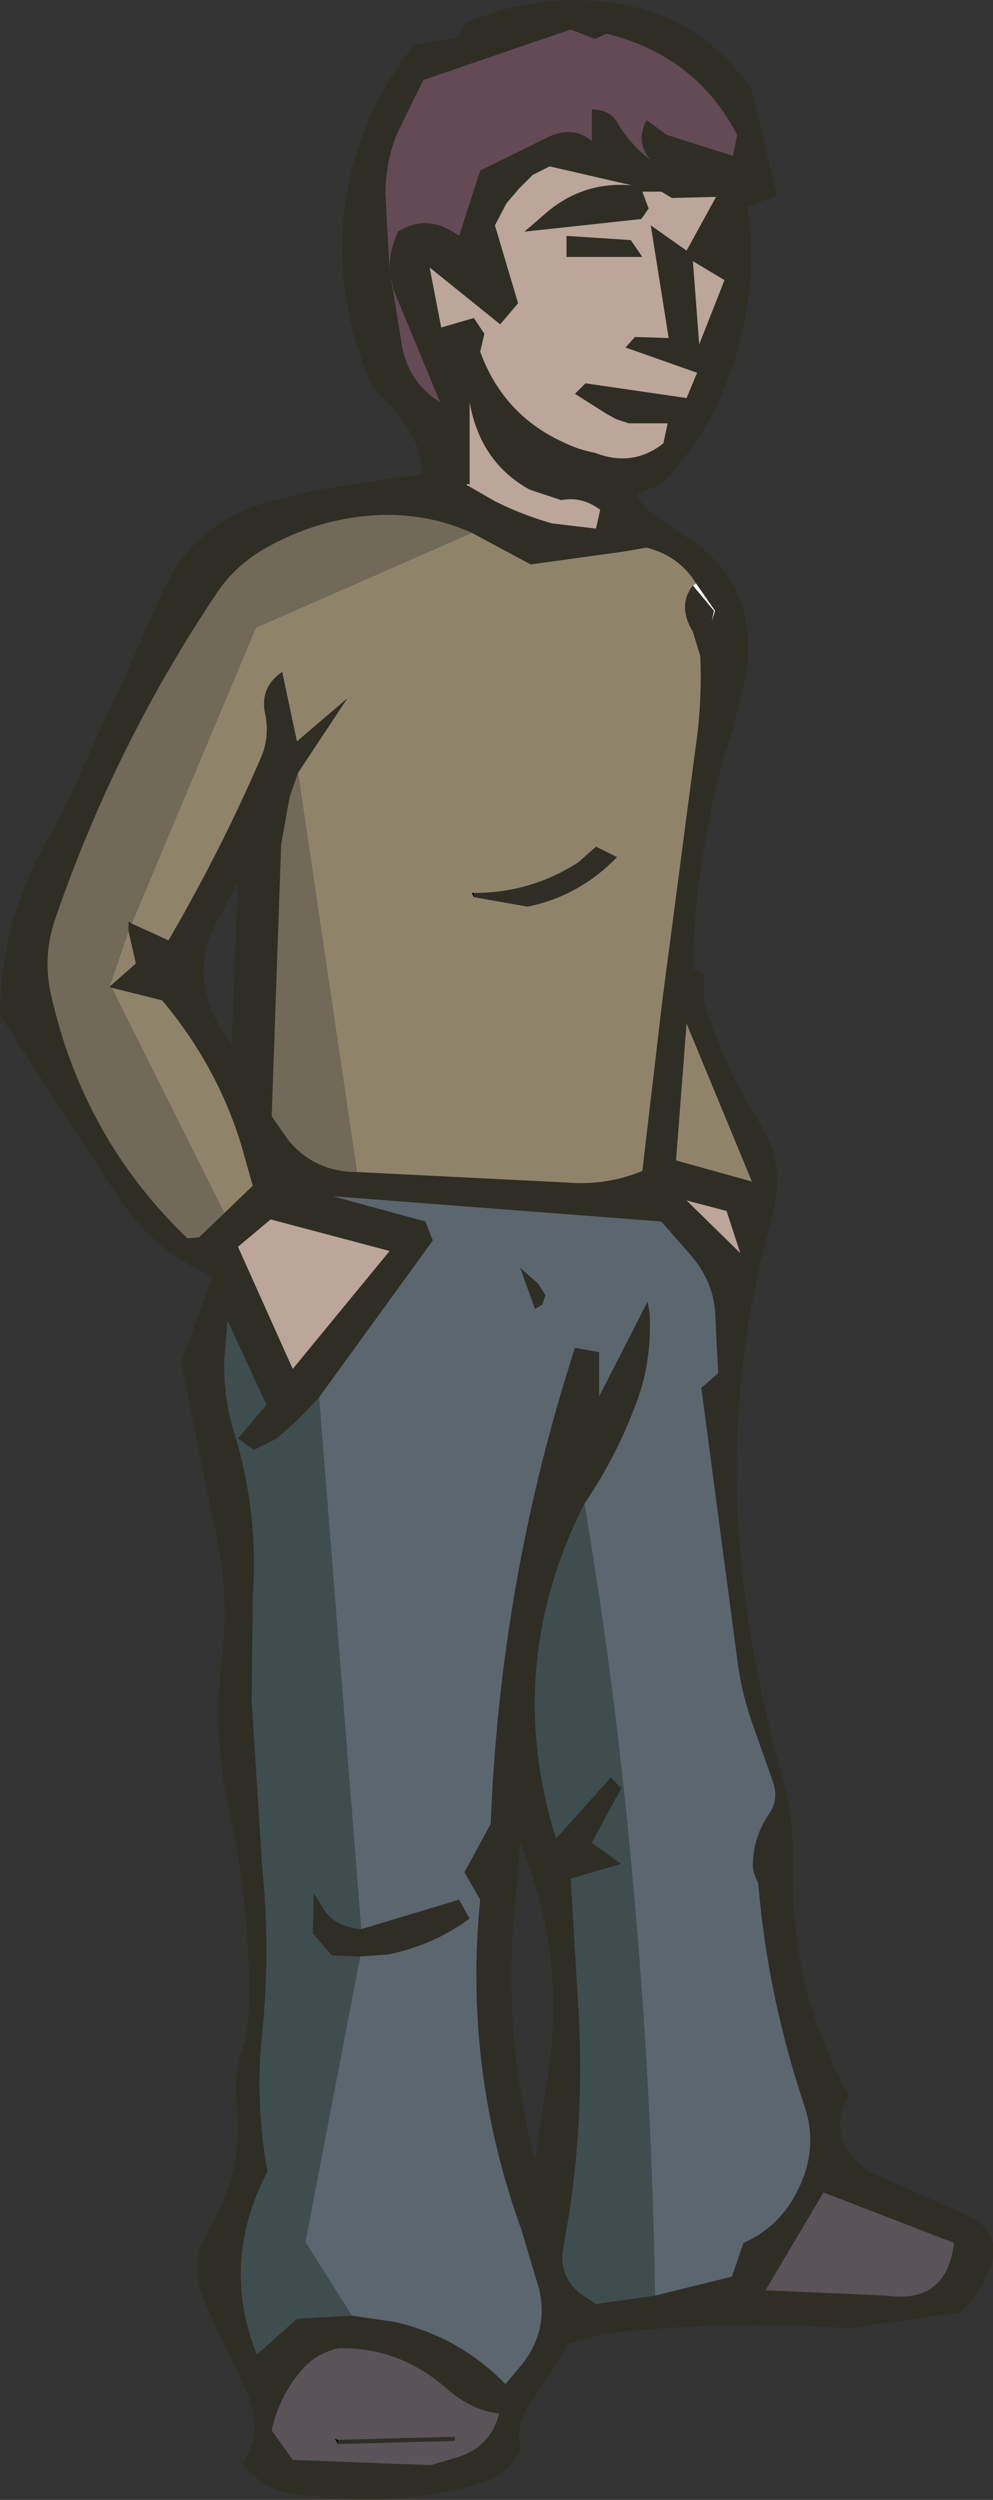
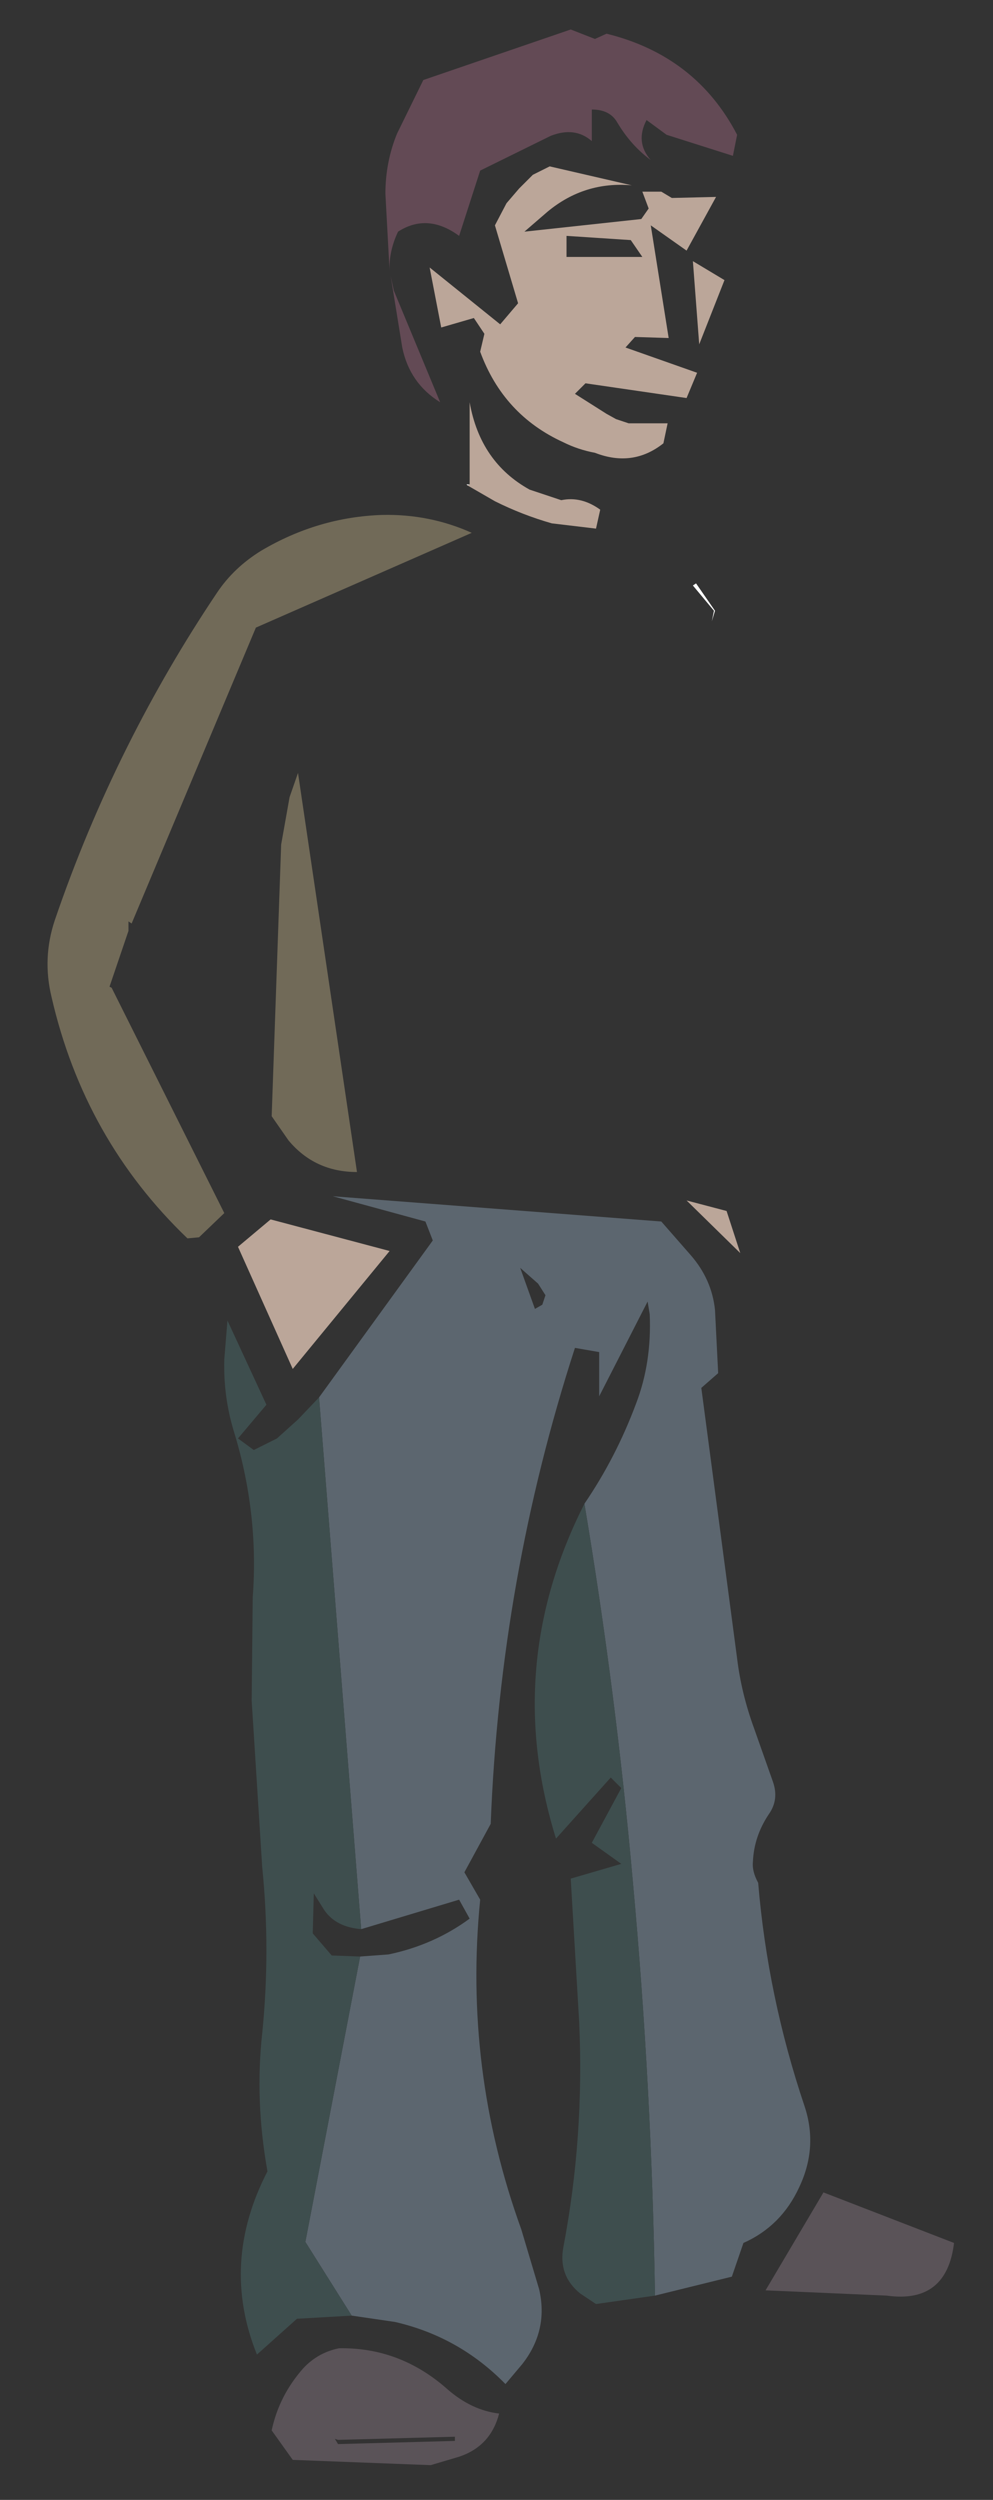
<svg xmlns="http://www.w3.org/2000/svg" height="118.7px" width="47.15px">
  <rect width="100%" height="100%" fill="#333333" stroke="none" />
  <g transform="matrix(1.0, 0.0, 0.0, 1.0, 23.5, 59.3)">
-     <path d="M4.75 -57.45 L3.6 -57.9 -3.4 -55.5 -4.65 -52.95 Q-5.2 -51.6 -5.2 -50.1 L-5.0 -46.4 Q-5.05 -47.35 -4.6 -48.3 -3.2 -49.2 -1.7 -48.1 L-0.7 -51.2 2.65 -52.85 Q3.8 -53.3 4.6 -52.6 L4.6 -54.1 Q5.45 -54.1 5.8 -53.5 6.45 -52.4 7.4 -51.7 6.65 -52.55 7.2 -53.6 L8.15 -52.9 11.3 -51.9 11.5 -52.9 Q9.55 -56.65 5.3 -57.7 L4.75 -57.45 M1.15 -50.35 L0.55 -49.65 0.0 -48.6 1.1 -44.9 0.25 -43.9 -3.1 -46.6 -2.55 -43.75 -1.0 -44.2 -0.5 -43.45 -0.7 -42.6 Q0.4 -39.6 3.25 -38.3 3.95 -37.95 4.75 -37.8 6.55 -37.1 8.0 -38.25 L8.2 -39.2 6.95 -39.2 6.35 -39.2 5.75 -39.4 5.3 -39.65 3.8 -40.6 4.3 -41.1 9.1 -40.4 9.6 -41.6 6.2 -42.8 6.65 -43.3 8.25 -43.25 7.4 -48.6 9.1 -47.4 10.5 -49.95 8.4 -49.9 7.9 -50.2 7.0 -50.2 7.3 -49.4 6.95 -48.9 1.4 -48.3 2.5 -49.25 Q4.25 -50.7 6.5 -50.5 L2.6 -51.4 1.8 -51.0 1.15 -50.35 M13.4 -50.0 L12.0 -49.5 Q12.65 -45.0 10.8 -40.65 9.75 -38.2 7.9 -36.3 L6.75 -35.85 Q6.9 -35.4 7.25 -35.1 L8.85 -33.95 Q12.65 -31.7 11.9 -27.1 L11.35 -24.9 Q9.5 -19.2 9.4 -13.3 L9.95 -13.1 9.9 -11.8 Q10.85 -8.65 12.55 -6.0 13.6 -4.35 13.35 -2.5 L13.1 -1.3 Q10.75 7.15 11.8 15.9 12.4 20.75 13.7 25.3 14.2 27.1 14.15 29.15 14.0 35.15 16.8 40.2 15.8 42.0 17.2 43.35 17.65 43.85 18.3 44.05 L22.35 45.85 Q24.05 46.6 23.55 48.25 23.15 49.5 22.1 50.5 L16.8 51.25 Q11.05 50.85 5.3 51.5 L3.4 52.0 3.25 52.4 1.9 54.5 Q1.15 55.4 1.15 56.45 L1.2 57.0 Q0.65 58.25 -0.8 58.65 -4.9 59.8 -9.2 59.15 -10.9 59.05 -12.0 57.7 -10.95 56.2 -11.8 54.25 L-13.65 50.3 Q-14.65 48.25 -13.55 46.5 -11.95 43.9 -12.25 40.65 -12.4 39.35 -12.0 38.05 -11.7 37.2 -11.7 36.3 -11.55 31.6 -12.6 26.8 -13.4 23.15 -12.95 19.35 -12.6 16.4 -13.3 13.25 L-14.9 5.4 -13.4 1.3 Q-16.15 0.15 -17.85 -2.4 L-23.5 -11.1 Q-23.5 -15.4 -21.35 -19.25 -20.55 -20.55 -19.85 -22.2 L-19.05 -24.0 -17.95 -26.3 -16.05 -30.6 Q-14.45 -34.65 -10.4 -35.55 L-8.4 -36.05 -3.4 -36.8 -3.6 -37.85 Q-4.0 -38.95 -4.75 -39.85 L-5.8 -40.9 Q-8.15 -46.2 -6.7 -51.55 -5.85 -54.7 -3.8 -57.2 L-1.75 -57.5 -1.4 -58.2 Q2.65 -59.95 6.9 -58.9 10.25 -57.95 12.2 -55.0 L13.4 -50.0 M7.0 -47.1 L3.4 -47.1 3.4 -48.1 6.45 -47.9 7.0 -47.1 M9.4 -46.9 L9.7 -42.95 10.9 -46.0 9.4 -46.9 M9.4 -31.5 L10.4 -30.3 10.3 -29.8 10.45 -30.3 9.55 -31.6 Q8.75 -32.9 7.2 -33.3 L6.05 -33.1 1.7 -32.5 -1.1 -34.0 Q-3.1 -34.9 -5.35 -34.85 -8.4 -34.75 -11.1 -33.15 -12.4 -32.35 -13.2 -31.15 -15.55 -27.65 -17.45 -23.85 -19.45 -19.85 -20.9 -15.6 -21.5 -13.8 -21.05 -11.95 -19.5 -5.2 -14.6 -0.5 L-14.05 -0.55 -12.85 -1.7 -11.5 -3.0 -12.05 -4.95 Q-13.2 -8.7 -15.8 -11.8 L-18.2 -12.4 -18.3 -12.45 -17.05 -13.55 -17.4 -15.1 -17.4 -15.55 -17.25 -15.45 -15.5 -14.65 Q-13.0 -18.95 -11.1 -23.35 -10.7 -24.3 -10.9 -25.35 -11.2 -26.65 -10.1 -27.4 L-9.4 -24.1 -7.0 -26.15 -9.35 -22.6 -9.75 -21.45 -10.15 -19.2 -10.6 -6.3 -9.8 -5.15 Q-8.55 -3.65 -6.55 -3.65 L3.45 -3.15 Q5.3 -3.0 7.0 -3.7 L7.95 -11.8 9.5 -23.6 Q9.85 -25.9 9.75 -28.15 L9.4 -29.3 Q8.65 -30.55 9.4 -31.5 M-1.3 -36.25 L0.0 -35.5 Q1.3 -34.85 2.7 -34.45 L4.8 -34.2 5.0 -35.1 Q4.1 -35.75 3.15 -35.55 L1.65 -36.05 Q-0.7 -37.35 -1.2 -40.2 L-1.2 -36.3 -1.35 -36.3 -1.3 -36.25 M-1.0 -16.9 Q1.7 -16.9 3.95 -18.35 L4.8 -19.1 5.8 -18.6 Q4.0 -16.75 1.55 -16.25 L-1.0 -16.7 -1.0 -16.9 M9.1 -10.7 L8.6 -4.2 12.2 -3.2 9.1 -10.7 M11.0 -1.8 L9.1 -2.3 11.65 0.2 11.0 -1.8 M7.6 49.7 L11.25 48.8 11.8 47.2 Q13.6 46.4 14.45 44.55 15.35 42.65 14.7 40.7 12.95 35.5 12.5 30.1 12.2 29.55 12.25 29.1 12.3 27.9 13.0 26.85 13.5 26.15 13.2 25.3 L12.3 22.75 Q11.7 21.1 11.5 19.45 L9.8 6.6 10.6 5.9 10.45 2.9 Q10.3 1.45 9.3 0.3 L7.9 -1.3 -7.7 -2.5 -3.3 -1.3 -2.95 -0.4 -8.35 7.05 -9.35 8.1 -10.35 9.0 -11.45 9.55 -12.2 9.0 -10.85 7.4 -12.7 3.4 -12.85 5.25 Q-12.9 7.0 -12.4 8.65 -11.2 12.55 -11.5 16.55 L-11.55 21.45 -11.05 29.35 Q-10.65 33.3 -11.05 37.25 -11.4 40.45 -10.8 43.8 -13.05 48.15 -11.3 52.5 L-9.4 50.8 -6.8 50.65 -4.75 50.95 Q-1.7 51.65 0.5 53.9 L1.3 52.95 Q2.55 51.35 2.1 49.4 L1.25 46.55 Q-1.5 38.95 -0.7 30.9 L-1.45 29.6 -0.2 27.3 Q0.25 15.65 3.8 4.7 L4.95 4.9 4.95 7.0 7.25 2.5 7.35 3.1 Q7.45 5.4 6.7 7.35 5.75 9.9 4.25 12.1 0.35 19.8 2.9 28.0 L5.5 25.1 6.0 25.6 4.6 28.2 6.0 29.2 3.6 29.9 4.0 36.7 Q4.25 42.15 3.25 47.4 3.0 48.75 4.05 49.6 L4.8 50.1 7.6 49.7 M-6.35 32.3 L-1.7 30.9 -1.2 31.8 Q-2.9 33.05 -5.05 33.5 L-6.4 33.6 -7.75 33.55 -8.65 32.5 -8.6 30.6 -8.1 31.4 Q-7.55 32.2 -6.35 32.3 M2.4 2.2 L2.25 2.65 1.9 2.85 1.2 0.9 2.05 1.65 2.4 2.2 M1.2 28.2 L0.85 32.3 Q0.5 37.9 1.9 43.3 L2.55 39.0 Q3.35 33.35 1.2 28.2 M15.6 44.8 L12.85 49.45 18.6 49.7 Q21.45 50.1 21.8 47.2 L15.6 44.8 M-4.8 -45.5 L-4.95 -46.2 -4.4 -42.8 Q-4.05 -41.1 -2.6 -40.2 L-4.8 -45.5 M-12.2 -17.4 L-13.0 -15.9 Q-14.45 -13.7 -13.4 -11.2 L-13.1 -10.6 -12.5 -9.7 -12.2 -17.4 M-10.65 -1.4 L-12.2 -0.1 -9.6 5.7 -5.0 0.1 -10.65 -1.4 M-7.4 52.2 Q-8.4 52.4 -9.1 53.15 -10.25 54.45 -10.6 56.1 L-9.6 57.5 -3.05 57.75 -1.7 57.35 Q-0.2 56.85 0.2 55.3 -1.1 55.15 -2.25 54.15 -4.5 52.15 -7.4 52.2 M-7.45 56.75 L-7.45 56.55 -1.9 56.4 -1.9 56.6 -7.45 56.75" fill="#2e2e25" fill-rule="evenodd" stroke="none" />
    <path d="M4.75 -57.45 L5.3 -57.7 Q9.55 -56.65 11.5 -52.9 L11.3 -51.9 8.15 -52.9 7.2 -53.6 Q6.65 -52.55 7.4 -51.7 6.45 -52.4 5.8 -53.5 5.45 -54.1 4.6 -54.1 L4.6 -52.6 Q3.8 -53.3 2.65 -52.85 L-0.7 -51.2 -1.7 -48.1 Q-3.2 -49.2 -4.6 -48.3 -5.05 -47.35 -5.0 -46.4 L-5.2 -50.1 Q-5.2 -51.6 -4.65 -52.95 L-3.4 -55.5 3.6 -57.9 4.75 -57.45 M-4.8 -45.5 L-2.6 -40.2 Q-4.05 -41.1 -4.4 -42.8 L-4.95 -46.2 -4.8 -45.5" fill="#634a55" fill-rule="evenodd" stroke="none" />
    <path d="M1.15 -50.35 L1.8 -51.0 2.6 -51.4 6.5 -50.5 Q4.25 -50.7 2.5 -49.25 L1.4 -48.3 6.95 -48.9 7.3 -49.4 7.0 -50.2 7.9 -50.2 8.4 -49.9 10.5 -49.95 9.1 -47.4 7.4 -48.6 8.25 -43.25 6.65 -43.3 6.2 -42.8 9.6 -41.6 9.1 -40.4 4.3 -41.1 3.8 -40.6 5.3 -39.65 5.75 -39.4 6.35 -39.2 6.95 -39.2 8.2 -39.2 8.0 -38.25 Q6.55 -37.1 4.75 -37.8 3.95 -37.95 3.25 -38.3 0.4 -39.6 -0.7 -42.6 L-0.5 -43.45 -1.0 -44.2 -2.55 -43.75 -3.1 -46.6 0.25 -43.9 1.1 -44.9 0.0 -48.6 0.55 -49.65 1.15 -50.35 M7.0 -47.1 L6.45 -47.9 3.4 -48.1 3.4 -47.1 7.0 -47.1 M9.4 -46.9 L10.9 -46.0 9.7 -42.95 9.4 -46.9 M-1.2 -36.3 L-1.2 -40.2 Q-0.7 -37.35 1.65 -36.05 L3.15 -35.55 Q4.1 -35.75 5.0 -35.1 L4.8 -34.2 2.7 -34.45 Q1.3 -34.85 0.0 -35.5 L-1.3 -36.25 -1.2 -36.3 M11.0 -1.8 L11.65 0.2 9.1 -2.3 11.0 -1.8 M-10.65 -1.4 L-5.0 0.1 -9.6 5.7 -12.2 -0.1 -10.65 -1.4" fill="#bba699" fill-rule="evenodd" stroke="none" />
    <path d="M9.4 -31.5 L9.55 -31.6 10.45 -30.3 10.3 -29.8 10.4 -30.3 9.4 -31.5 M-1.3 -36.25 L-1.35 -36.3 -1.2 -36.3 -1.3 -36.25" fill="#ffffff" fill-rule="evenodd" stroke="none" />
-     <path d="M9.55 -31.6 L9.4 -31.5 Q8.65 -30.55 9.4 -29.3 L9.75 -28.15 Q9.85 -25.9 9.5 -23.6 L7.95 -11.8 7.0 -3.7 Q5.3 -3.0 3.45 -3.15 L-6.55 -3.65 -9.35 -22.6 -7.0 -26.15 -9.4 -24.1 -10.1 -27.4 Q-11.2 -26.65 -10.9 -25.35 -10.7 -24.3 -11.1 -23.35 -13.0 -18.95 -15.5 -14.65 L-17.25 -15.45 -11.35 -29.5 -1.1 -34.0 1.7 -32.5 6.05 -33.1 7.2 -33.3 Q8.75 -32.9 9.55 -31.6 M-1.0 -16.7 L1.55 -16.25 Q4.0 -16.75 5.8 -18.6 L4.8 -19.1 3.95 -18.35 Q1.7 -16.9 -1.0 -16.9 L-1.1 -16.9 -1.0 -16.7 M9.1 -10.7 L12.2 -3.2 8.6 -4.2 9.1 -10.7 M-17.4 -15.1 L-17.05 -13.55 -18.3 -12.45 -17.4 -15.1 M-18.2 -12.4 L-15.8 -11.8 Q-13.2 -8.7 -12.05 -4.95 L-11.5 -3.0 -12.85 -1.7 -18.2 -12.4" fill="#8f846a" fill-rule="evenodd" stroke="none" />
    <path d="M-8.35 7.05 L-2.95 -0.4 -3.3 -1.3 -7.7 -2.5 7.9 -1.3 9.3 0.3 Q10.3 1.45 10.45 2.9 L10.6 5.9 9.8 6.6 11.5 19.45 Q11.7 21.1 12.3 22.75 L13.2 25.3 Q13.5 26.15 13.0 26.85 12.3 27.9 12.25 29.1 12.2 29.55 12.5 30.1 12.95 35.5 14.7 40.7 15.35 42.65 14.45 44.55 13.6 46.4 11.8 47.2 L11.25 48.8 7.6 49.7 Q7.45 39.85 6.55 30.05 5.75 21.05 4.25 12.1 5.75 9.9 6.7 7.35 7.45 5.4 7.35 3.1 L7.25 2.5 4.95 7.0 4.95 4.9 3.8 4.7 Q0.25 15.65 -0.2 27.3 L-1.45 29.6 -0.7 30.9 Q-1.5 38.95 1.25 46.55 L2.1 49.4 Q2.55 51.35 1.3 52.95 L0.5 53.9 Q-1.7 51.65 -4.75 50.95 L-6.8 50.65 -9.0 47.15 -6.4 33.6 -5.05 33.5 Q-2.9 33.05 -1.2 31.8 L-1.7 30.9 -6.35 32.3 -8.35 7.05 M2.4 2.2 L2.05 1.65 1.2 0.9 1.9 2.85 2.25 2.65 2.4 2.2" fill="#5c666f" fill-rule="evenodd" stroke="none" />
    <path d="M7.6 49.7 L4.8 50.1 4.05 49.6 Q3.0 48.75 3.25 47.4 4.25 42.15 4.0 36.7 L3.6 29.9 6.0 29.2 4.6 28.2 6.0 25.6 5.5 25.1 2.9 28.0 Q0.35 19.8 4.25 12.1 5.75 21.05 6.55 30.05 7.45 39.85 7.6 49.7 M-6.8 50.65 L-9.4 50.8 -11.3 52.5 Q-13.05 48.15 -10.8 43.8 -11.4 40.45 -11.05 37.25 -10.65 33.3 -11.05 29.35 L-11.55 21.45 -11.5 16.55 Q-11.2 12.55 -12.4 8.65 -12.9 7.0 -12.85 5.25 L-12.7 3.4 -10.85 7.4 -12.2 9.0 -11.45 9.55 -10.35 9.0 -9.35 8.1 -8.35 7.05 -6.35 32.3 Q-7.55 32.2 -8.1 31.4 L-8.6 30.6 -8.65 32.5 -7.75 33.55 -6.4 33.6 -9.0 47.15 -6.8 50.65" fill="#3e4e4e" fill-rule="evenodd" stroke="none" />
    <path d="M15.6 44.8 L21.8 47.2 Q21.45 50.1 18.6 49.7 L12.85 49.45 15.6 44.8 M-7.4 52.2 Q-4.5 52.15 -2.25 54.15 -1.1 55.15 0.2 55.3 -0.2 56.85 -1.7 57.35 L-3.05 57.75 -9.6 57.5 -10.6 56.1 Q-10.25 54.45 -9.1 53.15 -8.4 52.4 -7.4 52.2 M-7.45 56.55 L-7.6 56.5 -7.45 56.75 -1.9 56.6 -1.9 56.4 -7.45 56.55" fill="#5a5358" fill-rule="evenodd" stroke="none" />
    <path d="M-1.1 -34.0 L-11.35 -29.5 -17.25 -15.45 -17.4 -15.55 -17.4 -15.1 -18.3 -12.45 -18.2 -12.4 -12.85 -1.7 -14.05 -0.55 -14.6 -0.5 Q-19.5 -5.2 -21.05 -11.95 -21.5 -13.8 -20.9 -15.6 -19.45 -19.85 -17.45 -23.85 -15.55 -27.65 -13.2 -31.15 -12.4 -32.35 -11.1 -33.15 -8.4 -34.75 -5.35 -34.85 -3.1 -34.9 -1.1 -34.0 M-9.35 -22.6 L-6.55 -3.65 Q-8.55 -3.65 -9.8 -5.15 L-10.6 -6.3 -10.15 -19.2 -9.75 -21.45 -9.35 -22.6" fill="#716a58" fill-rule="evenodd" stroke="none" />
-     <path d="M-1.0 -16.7 L-1.1 -16.9 -1.0 -16.9 -1.0 -16.7 M-7.45 56.55 L-7.45 56.75 -7.6 56.5 -7.45 56.55" fill="#000000" fill-rule="evenodd" stroke="none" />
  </g>
</svg>